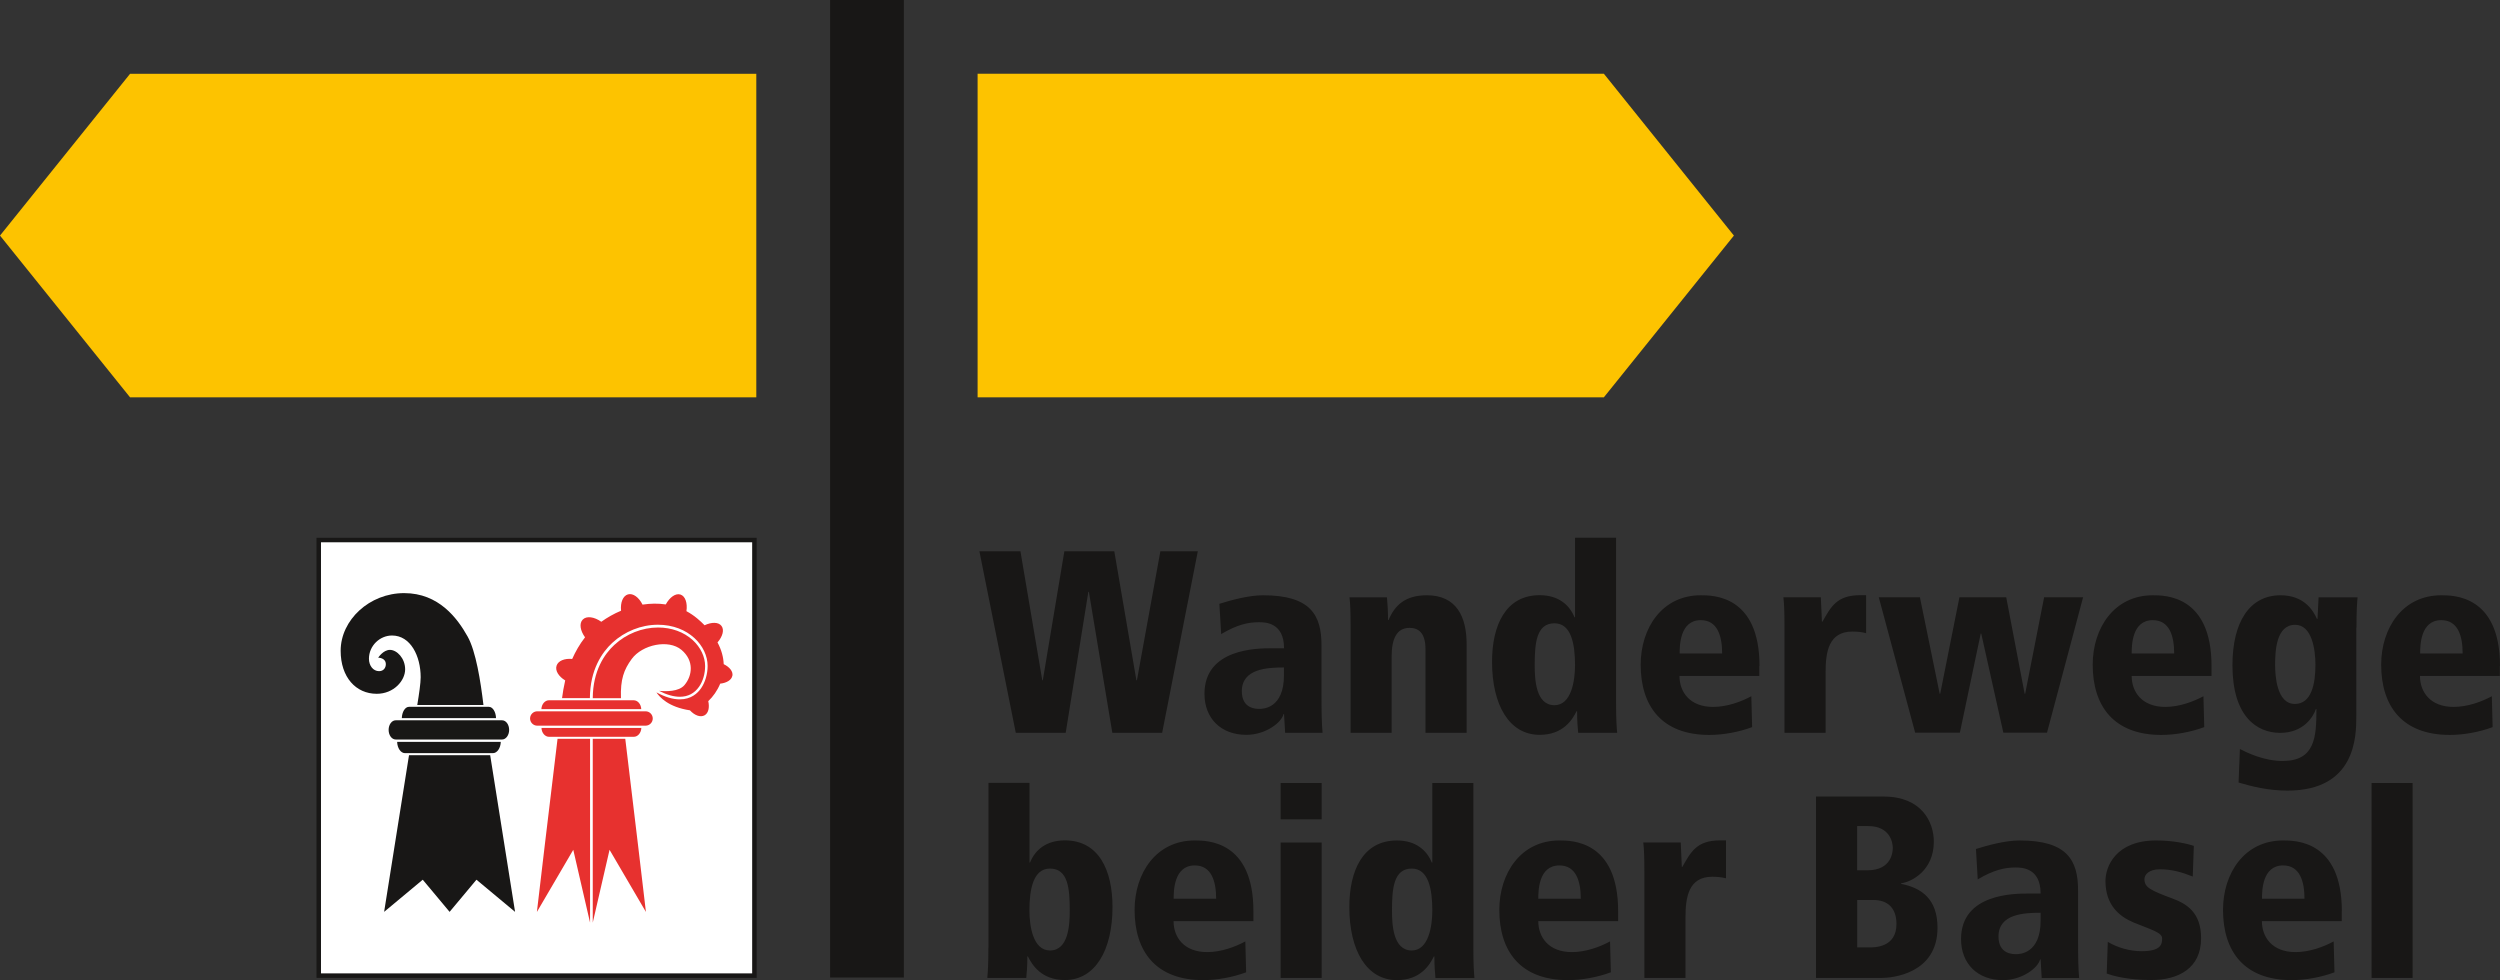
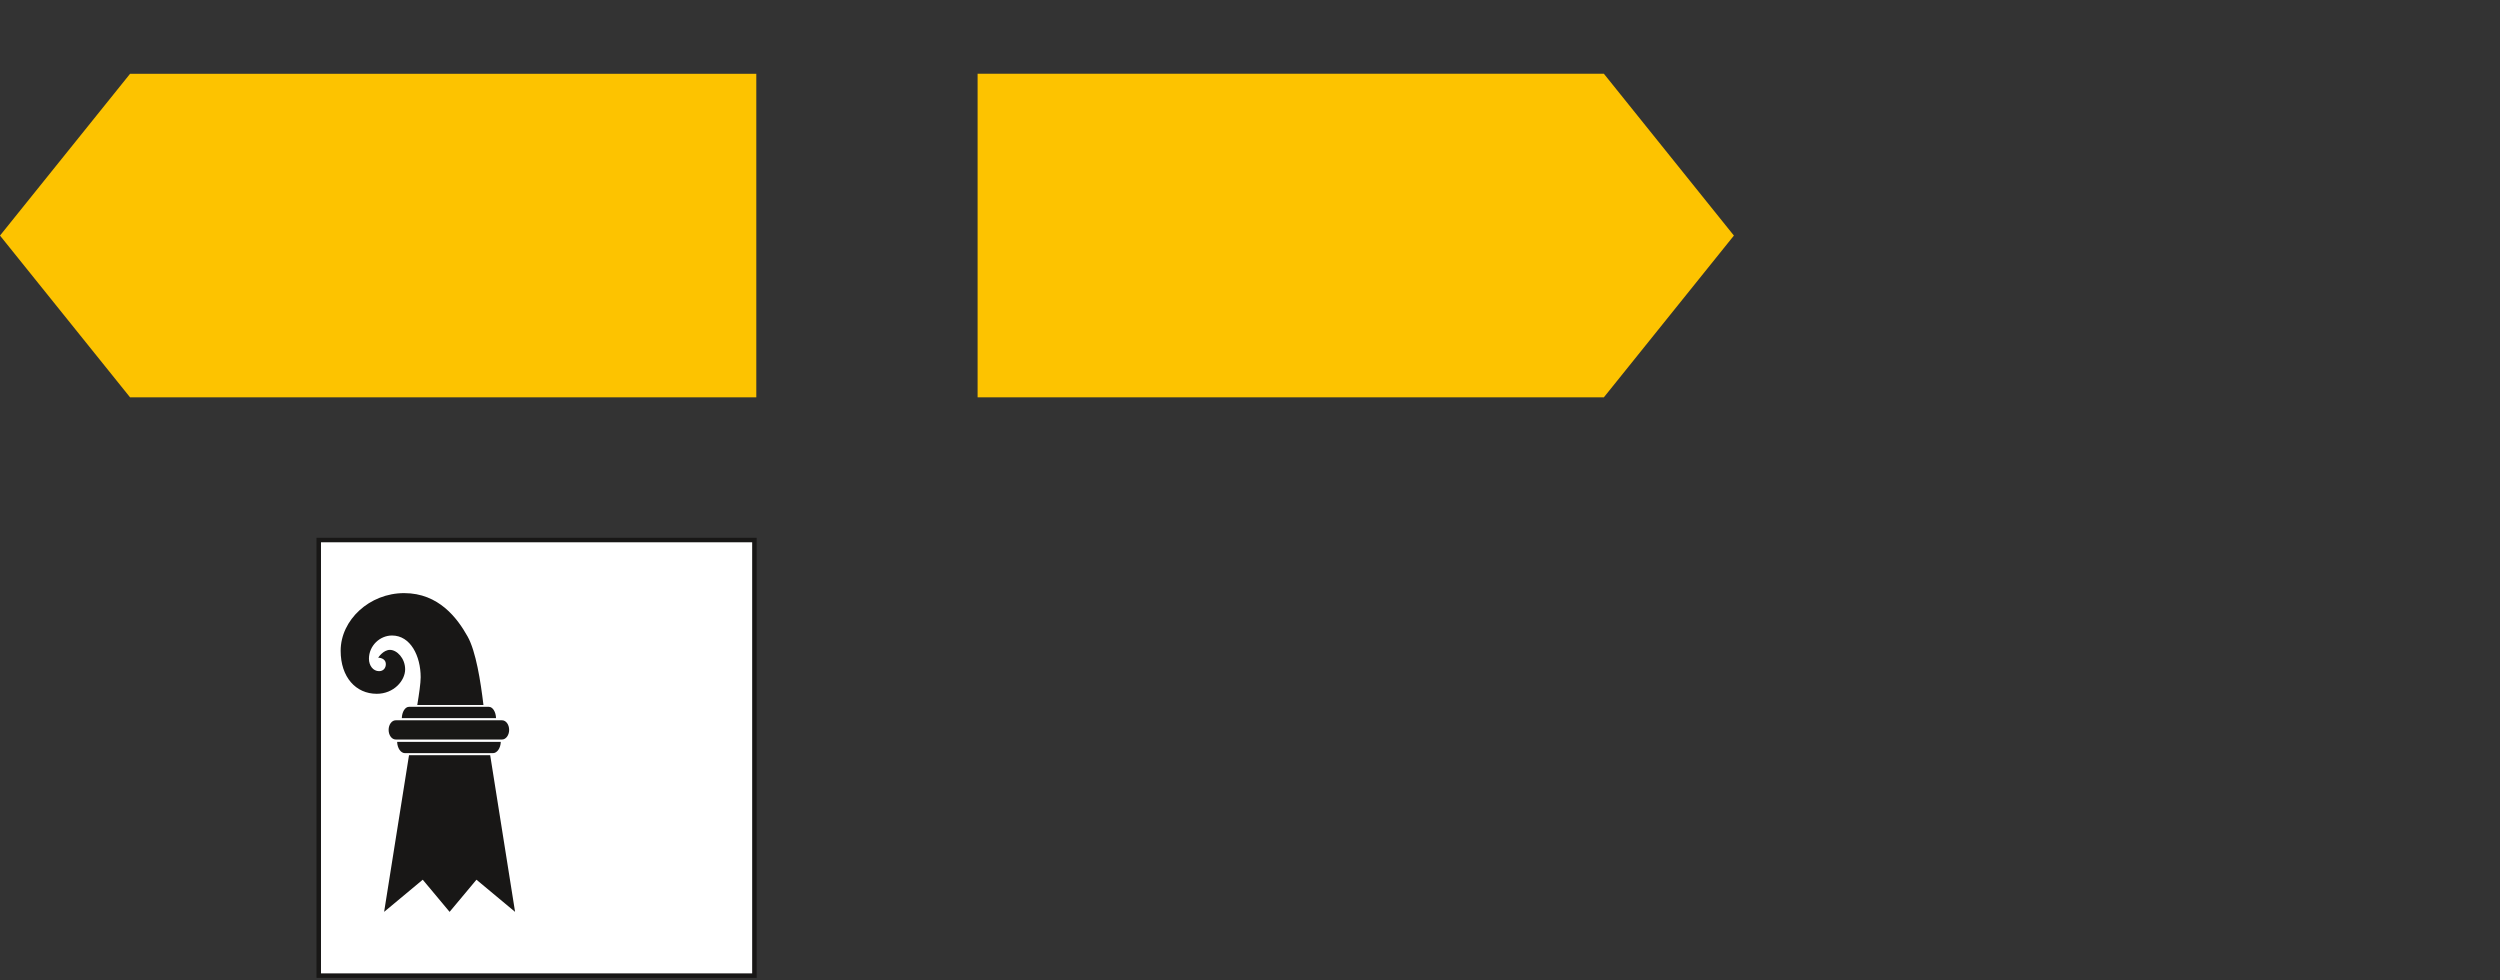
<svg xmlns="http://www.w3.org/2000/svg" viewBox="0 0 278.36 109.13">
  <rect x="0" y="0" width="278.36" height="109.13" fill="#333333" stroke="none" />
  <defs>
    <style>
      .cls-1, .cls-2 {
        fill: none;
      }

      .cls-3 {
        fill: #e7312f;
      }

      .cls-4 {
        fill: #fff;
      }

      .cls-2 {
        stroke: #181716;
        stroke-miterlimit: 10;
        stroke-width: .5px;
      }

      .cls-5 {
        fill: #181716;
      }

      .cls-6 {
        fill: #fdc300;
      }
    </style>
  </defs>
  <g id="Ebene_1">
-     <rect class="cls-5" x="92.43" y="0" width="8.21" height="108.84" />
    <polygon class="cls-6" points="108.85 8.21 108.85 44.24 178.58 44.24 193.06 26.23 178.58 8.21 108.85 8.21" />
    <polygon class="cls-6" points="14.48 8.22 0 26.23 14.48 44.24 84.21 44.24 84.21 8.22 14.48 8.22" />
  </g>
  <g id="Ebene_2">
    <polygon class="cls-4" points="83.75 60.13 35.74 60.13 35.49 60.13 35.49 60.38 35.49 108.38 35.49 108.63 35.74 108.63 83.75 108.63 84 108.63 84 108.38 84 60.38 84 60.13 83.75 60.13" />
    <polygon class="cls-2" points="35.49 60.38 35.49 108.38 35.49 108.63 35.74 108.63 83.75 108.63 84 108.63 84 108.38 84 60.38 84 60.13 83.75 60.13 35.74 60.13 35.49 60.13 35.49 60.38" />
-     <rect class="cls-1" x="35.24" y="59.88" width="49.01" height="49.01" />
    <g>
-       <path class="cls-3" d="M69.62,82.26h-3.62v20.47l1.87-8.11,4.05,6.92s-1.55-13.2-2.3-19.28M70.56,82.04c.46,0,.83-.44.85-.99h-11.12c.02.55.39.99.85.99h9.43ZM62.08,82.26c-.75,6.08-2.3,19.28-2.3,19.28l4.05-6.92,1.87,8.11v-20.47h-3.62ZM65.85,79.2h-6.03c-.44,0-.8.36-.8.8s.36.8.8.8h12.06c.44,0,.8-.36.8-.8s-.36-.8-.8-.8h-6.03ZM75.88,72.36c1.43,1.21,1.21,2.87.34,3.91-.64.77-2.11.72-2.84.65.85.44,1.63.66,2.32.66.9,0,1.62-.38,2.14-1.12.43-.61.67-1.45.67-2.3,0-1.03-.5-2.08-1.38-2.89-.99-.9-2.35-1.4-3.86-1.4-1.77,0-3.55.71-4.87,1.94-1.09,1.01-2.38,2.86-2.4,5.93h3.14c-.07-2.09.32-3.17,1.2-4.37,1.18-1.6,4.1-2.22,5.54-1.01M70.56,77.97h-9.43c-.46,0-.83.44-.85.99h11.12c-.02-.55-.39-.99-.85-.99M81.55,75.25c.09-.48-.31-.98-.97-1.3-.03-.77-.24-1.58-.69-2.42.57-.66.78-1.4.44-1.84-.33-.44-1.1-.44-1.88-.07-.24-.25-.51-.5-.81-.75-.38-.32-.79-.59-1.21-.82.13-.9-.12-1.67-.66-1.85s-1.21.3-1.64,1.1c-.85-.13-1.73-.11-2.59.02-.4-.81-1.06-1.3-1.62-1.14-.56.16-.86.91-.77,1.82-.79.33-1.53.75-2.2,1.23-.79-.56-1.65-.68-2.07-.24-.41.42-.28,1.23.26,1.97-.61.78-1.07,1.6-1.43,2.41-.85-.08-1.56.2-1.74.75-.18.55.23,1.2.96,1.64-.16.7-.27,1.36-.35,1.97h3.1c.02-3.18,1.36-5.1,2.49-6.15,1.38-1.28,3.23-2.02,5.08-2.02,3.42,0,5.54,2.38,5.54,4.59,0,.9-.27,1.81-.72,2.47-.39.57-1.12,1.25-2.38,1.25-.78,0-1.65-.26-2.6-.78.33.51,1.32,1.64,3.73,2,.51.56,1.16.81,1.62.56.44-.24.58-.87.42-1.58.53-.5,1.01-1.17,1.33-1.95.72-.08,1.27-.41,1.35-.88" />
      <path class="cls-5" d="M45.54,84.09l-2.77,17.44,4.3-3.58,2.99,3.58,2.99-3.58,4.3,3.58-2.77-17.44h-9.04ZM54.88,83.86c.47,0,.86-.56.88-1.26h-11.54c.02.7.4,1.26.88,1.26h9.78ZM46.47,78.5h7.36c-.32-2.67-.84-5.97-1.76-7.62-1.14-2.04-3.21-4.84-7.07-4.84s-7.07,2.99-7.07,6.42c0,2.94,1.69,4.79,4.02,4.79,1.9,0,3.16-1.47,3.16-2.72s-.93-2.17-1.69-2.17-1.31.87-1.31.87c0,0,.85-.01.85.73,0,.38-.24.77-.75.77-.66,0-1.13-.61-1.13-1.38,0-1.45,1.21-2.59,2.57-2.59,2.06,0,3.19,2.28,3.19,4.65,0,.64-.18,1.89-.38,3.09M44.74,79.96h10.49c-.02-.7-.37-1.26-.8-1.26h-8.89c-.43,0-.78.56-.8,1.26M56.69,81.27c0-.59-.35-1.07-.79-1.07h-11.84c-.44,0-.79.48-.79,1.07s.35,1.07.79,1.07h11.84c.43,0,.79-.48.79-1.07" />
    </g>
    <g>
-       <path class="cls-5" d="M278.36,74.15c0-7.87-5.18-7.87-6.54-7.87-4.32,0-6.69,3.67-6.69,7.73,0,4.6,2.34,7.82,7.64,7.82,1.56,0,3.3-.32,4.77-.87l-.09-3.44c-1.13.61-2.69,1.19-4.26,1.19-2.58,0-3.74-1.65-3.74-3.45h8.89v-1.1ZM269.47,72.76c0-.81,0-3.71,2.35-3.71,1.88,0,2.38,1.8,2.38,3.71h-4.72ZM262.38,69.89c0-1.91.06-2.69.12-3.38h-4.34l-.12,2.4h-.06c-.41-.92-1.42-2.63-4.06-2.63-3.44,0-5.35,2.98-5.35,7.79,0,5.68,2.69,7.53,5.32,7.53s3.71-1.85,3.97-2.66h.06c0,3.12-.14,5.79-3.77,5.79-2.08,0-3.97-.93-4.75-1.33l-.15,3.73c1.45.43,3.3.9,5.44.9,7.61,0,7.67-6.05,7.67-8.25v-9.88ZM253.32,74.03c0-1.56.12-4.46,2.23-4.46,1.86,0,2.26,2.72,2.26,4.46,0,2.11-.44,4.35-2.29,4.35-2.03,0-2.2-3.16-2.2-4.35M246.24,74.15c0-7.87-5.18-7.87-6.54-7.87-4.31,0-6.69,3.67-6.69,7.73,0,4.6,2.34,7.82,7.64,7.82,1.56,0,3.3-.32,4.78-.87l-.09-3.44c-1.13.61-2.69,1.19-4.25,1.19-2.58,0-3.74-1.65-3.74-3.45h8.89v-1.1ZM237.35,72.76c0-.81,0-3.71,2.35-3.71,1.88,0,2.38,1.8,2.38,3.71h-4.72ZM209.19,66.5l4.05,15.08h4.98l2.32-11.03h.06l2.46,11.03h4.86l4.02-15.08h-4.34l-2.11,10.74h-.06l-2.05-10.74h-5.21l-2.14,10.74h-.06l-2.2-10.74h-4.58ZM198.7,81.59h4.57v-6.75c0-2.2.32-4.52,2.98-4.52.64,0,1.04.06,1.53.18v-4.23h-.66c-2.64,0-3.27,1.33-4.2,2.95h-.06c-.03-.9-.09-1.82-.12-2.72h-4.17c.09.78.12,1.71.12,3.15v11.93ZM195.91,74.15c0-7.87-5.18-7.87-6.54-7.87-4.32,0-6.69,3.67-6.69,7.73,0,4.6,2.34,7.82,7.64,7.82,1.56,0,3.3-.32,4.77-.87l-.09-3.44c-1.13.61-2.69,1.19-4.26,1.19-2.58,0-3.74-1.65-3.74-3.45h8.89v-1.1ZM187.02,72.76c0-.81,0-3.71,2.35-3.71,1.88,0,2.38,1.8,2.38,3.71h-4.72ZM170.88,74.06c0-2.4.17-4.66,2.2-4.66,1.85,0,2.29,2.26,2.29,4.66,0,1.74-.41,4.46-2.29,4.46-2.09,0-2.2-2.9-2.2-4.46M179.94,59.87h-4.57v8.86h-.06c-.55-1.36-1.77-2.46-3.88-2.46-3.79,0-5.3,3.36-5.3,7.41,0,4.81,1.91,8.14,5.3,8.14,2.64,0,3.65-1.71,4.11-2.63h.06c0,1.04.06,1.82.12,2.4h4.34c-.06-.69-.12-1.48-.12-3.38v-18.33ZM158.73,81.59h4.57v-9.87c0-3.01-1.1-5.44-4.43-5.44-2.4,0-3.56,1.1-4.26,2.75h-.06c0-1.01-.06-1.85-.12-2.52h-4.17c.09.78.12,1.71.12,3.15v11.93h4.57v-8.46c0-1.94.52-3.22,2-3.22.93,0,1.77.49,1.77,2.37v9.3ZM142.96,75.19c0,3.68-2.32,3.74-2.72,3.74-.38,0-1.97,0-1.97-1.97,0-2.52,2.87-2.64,4.69-2.64v.87ZM135.96,70.61c1.79-1.07,3.04-1.33,4.2-1.33.67,0,2.81,0,2.81,2.9h-1.39c-1.59,0-7.47.03-7.47,5.07,0,2.75,1.85,4.57,4.66,4.57,2.17,0,3.94-1.39,4.14-2.31h.06l.12,2.08h4.17c-.09-1.01-.12-2.02-.12-4.25v-5.5c0-3.36-1.22-5.56-6.51-5.56-1.65,0-3.68.58-4.86.95l.2,3.39ZM123.84,81.59h5.56l3.97-20.21h-4.17l-2.61,14.36h-.06l-2.46-14.36h-5.56l-2.4,14.36h-.06l-2.43-14.36h-4.57l4.05,20.21h5.56l2.52-15.69h.06l2.61,15.69Z" />
-       <path class="cls-5" d="M264.06,108.89h4.57v-21.71h-4.57v21.71ZM260.75,101.45c0-7.87-5.18-7.87-6.54-7.87-4.32,0-6.69,3.67-6.69,7.73,0,4.6,2.34,7.82,7.64,7.82,1.56,0,3.3-.32,4.77-.87l-.09-3.44c-1.13.61-2.69,1.19-4.25,1.19-2.58,0-3.74-1.65-3.74-3.45h8.89v-1.1ZM251.86,100.07c0-.81,0-3.71,2.35-3.71,1.88,0,2.38,1.8,2.38,3.71h-4.72ZM244.28,94.19c-.75-.26-2.31-.61-4.2-.61-4.49,0-5.65,2.89-5.65,4.51,0,2.7,1.56,3.97,3.15,4.63,1.97.81,3.16,1.1,3.16,1.77s-.15,1.42-2.29,1.42c-1.27,0-2.66-.38-3.76-1.04l-.12,3.53c1.59.58,3.62.72,4.95.72,3.04,0,5.56-1.3,5.56-4.66,0-2.84-1.59-3.82-3.15-4.4-2.49-.93-3.16-1.25-3.16-2.17,0-.52.52-1.1,1.71-1.1,1.33,0,2.46.32,3.67.81l.12-3.41ZM227.21,102.5c0,3.68-2.32,3.74-2.72,3.74-.38,0-1.97,0-1.97-1.97,0-2.52,2.87-2.64,4.69-2.64v.87ZM220.2,97.92c1.79-1.07,3.04-1.33,4.2-1.33.67,0,2.81,0,2.81,2.9h-1.39c-1.59,0-7.47.03-7.47,5.07,0,2.75,1.85,4.57,4.66,4.57,2.17,0,3.94-1.39,4.14-2.31h.06l.12,2.08h4.17c-.09-1.01-.12-2.02-.12-4.26v-5.5c0-3.36-1.21-5.56-6.51-5.56-1.65,0-3.68.58-4.86.95l.2,3.39ZM206.78,100.21h1.83c1.57,0,2.55.9,2.55,2.67,0,2.61-2.4,2.61-3.04,2.61h-1.33v-5.27ZM206.78,91.98h1.25c2.32,0,2.72,1.71,2.72,2.43,0,.38-.09,2.49-2.81,2.49h-1.16v-4.93ZM202.21,108.89h7.27c1.19,0,6.25-.46,6.25-5.59,0-3.19-1.76-4.43-4.05-4.89v-.06c1.16-.15,3.64-1.42,3.64-4.63,0-2.17-1.33-5.03-5.59-5.03h-7.53v20.21ZM183.1,108.89h4.57v-6.75c0-2.2.32-4.52,2.98-4.52.64,0,1.04.06,1.53.17v-4.22h-.66c-2.64,0-3.27,1.33-4.2,2.95h-.06c-.03-.9-.09-1.82-.12-2.72h-4.17c.09.78.12,1.71.12,3.15v11.93ZM180.17,101.45c0-7.87-5.18-7.87-6.54-7.87-4.31,0-6.69,3.67-6.69,7.73,0,4.6,2.34,7.82,7.64,7.82,1.57,0,3.3-.32,4.78-.87l-.09-3.44c-1.13.61-2.69,1.19-4.25,1.19-2.58,0-3.74-1.65-3.74-3.45h8.89v-1.1ZM171.28,100.07c0-.81,0-3.71,2.35-3.71,1.88,0,2.38,1.8,2.38,3.71h-4.72ZM154.99,101.37c0-2.4.17-4.66,2.2-4.66,1.85,0,2.29,2.26,2.29,4.66,0,1.74-.41,4.46-2.29,4.46-2.09,0-2.2-2.9-2.2-4.46M164.05,87.18h-4.57v8.86h-.06c-.55-1.36-1.77-2.46-3.88-2.46-3.79,0-5.3,3.35-5.3,7.41,0,4.81,1.91,8.14,5.3,8.14,2.64,0,3.65-1.71,4.11-2.63h.06c0,1.04.06,1.82.12,2.4h4.34c-.06-.69-.12-1.48-.12-3.38v-18.33ZM142.59,91.23h4.57v-4.05h-4.57v4.05ZM142.59,108.89h4.57v-15.08h-4.57v15.08ZM139.56,101.45c0-7.87-5.18-7.87-6.54-7.87-4.31,0-6.69,3.67-6.69,7.73,0,4.6,2.34,7.82,7.64,7.82,1.57,0,3.3-.32,4.78-.87l-.09-3.44c-1.13.61-2.69,1.19-4.25,1.19-2.58,0-3.74-1.65-3.74-3.45h8.89v-1.1ZM130.68,100.07c0-.81,0-3.71,2.35-3.71,1.88,0,2.38,1.8,2.38,3.71h-4.72ZM119.11,101.37c0,1.56-.12,4.46-2.2,4.46-1.89,0-2.29-2.72-2.29-4.46,0-2.4.44-4.66,2.29-4.66,2.03,0,2.2,2.26,2.2,4.66M110.05,105.51c0,1.91-.06,2.69-.12,3.38h4.34c.06-.58.12-1.36.12-2.4h.06c.46.92,1.48,2.63,4.12,2.63,3.38,0,5.3-3.33,5.3-8.14,0-4.06-1.51-7.41-5.3-7.41-2.12,0-3.33,1.1-3.88,2.46h-.06v-8.86h-4.57v18.33Z" />
-     </g>
+       </g>
  </g>
</svg>